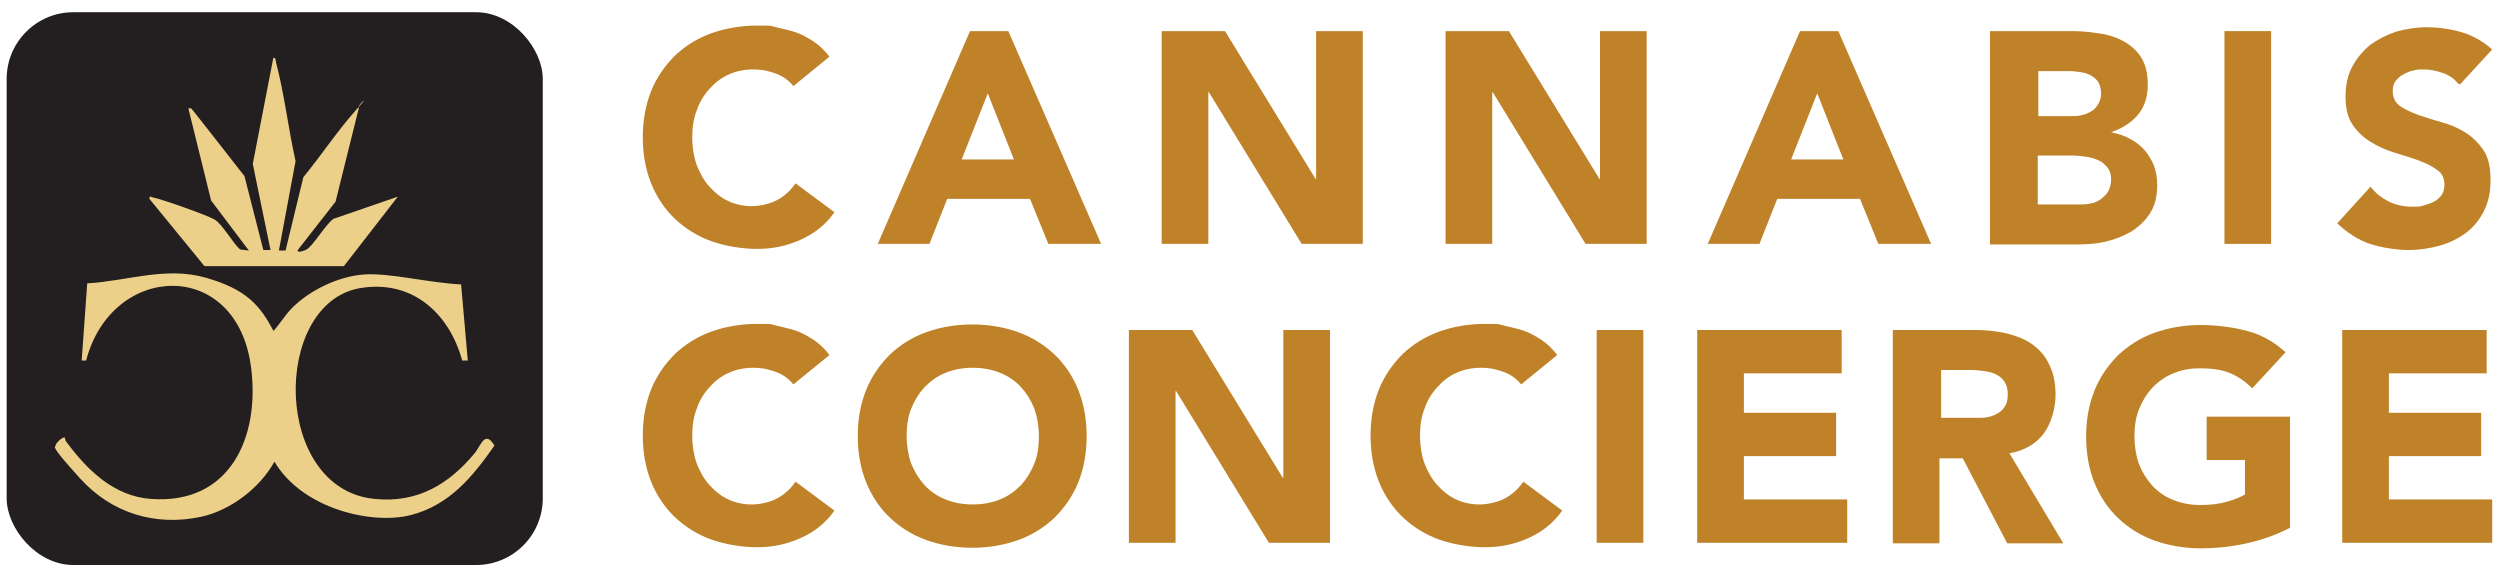
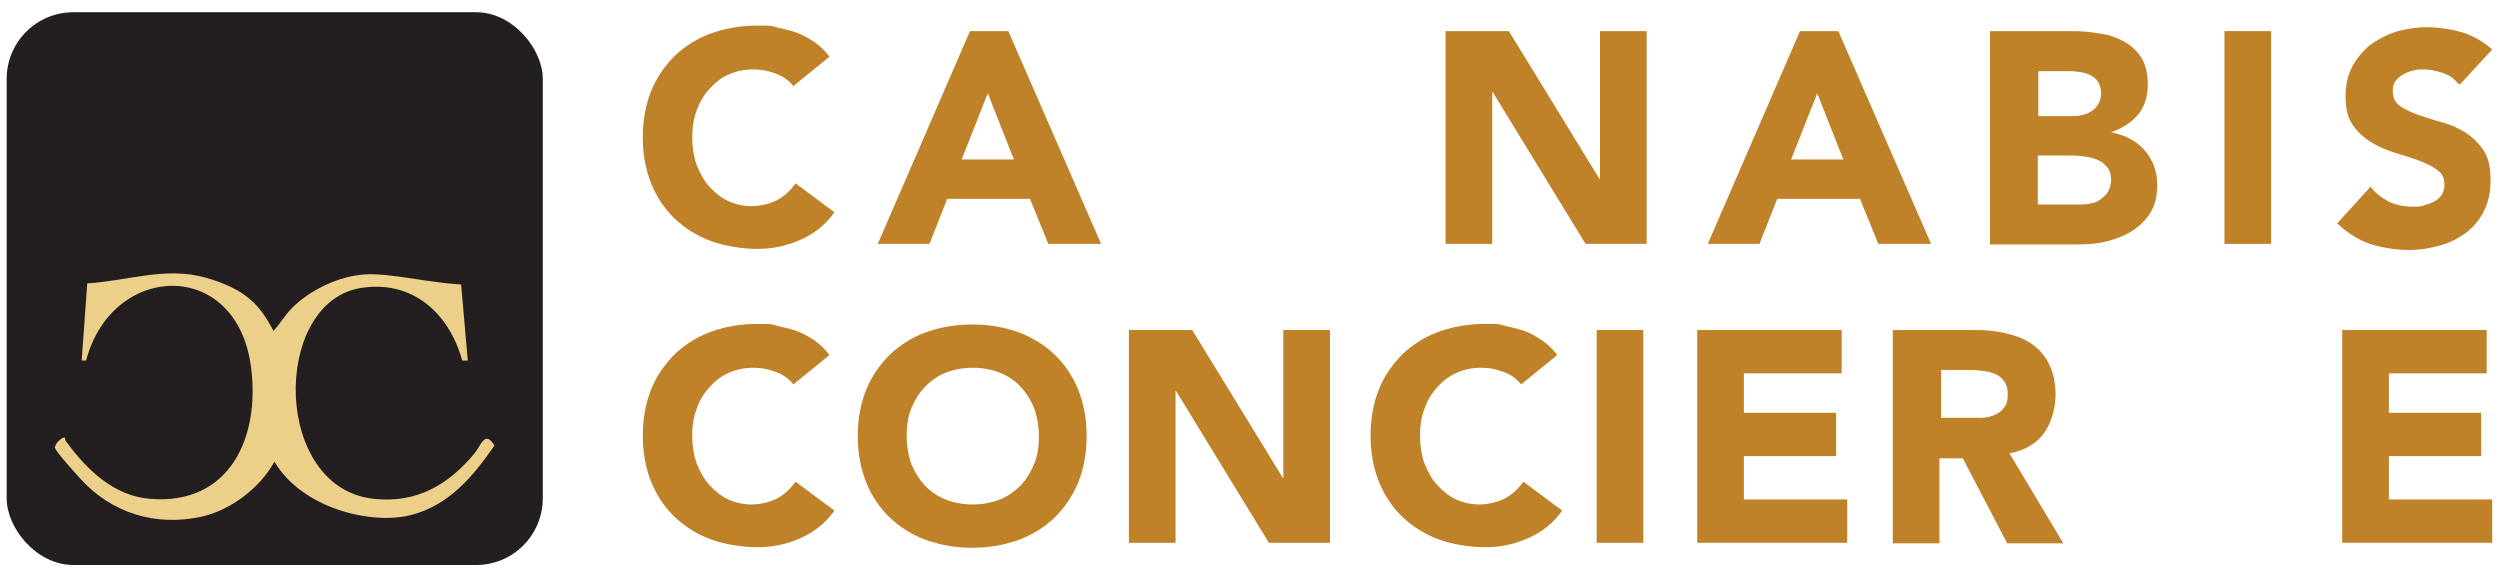
<svg xmlns="http://www.w3.org/2000/svg" id="Layer_1" version="1.1" viewBox="0 0 450 104.4">
  <defs>
    <style>
      .st0 {
        fill: #231f20;
      }

      .st1 {
        fill: #bf8229;
      }

      .st2 {
        fill: #eccf88;
      }
    </style>
  </defs>
  <path class="st1" d="M142.9,15.6c-.8-1-1.8-1.8-3.1-2.3s-2.6-.8-4.2-.8-3.1.3-4.4.9c-1.4.6-2.5,1.5-3.5,2.6-1,1.1-1.8,2.4-2.3,3.9-.6,1.5-.8,3.2-.8,4.9s.3,3.5.8,4.9c.6,1.5,1.3,2.8,2.3,3.9s2.1,2,3.4,2.6c1.3.6,2.7.9,4.2.9s3.3-.4,4.6-1.1c1.3-.7,2.4-1.7,3.3-3l7,5.2c-1.6,2.3-3.7,3.9-6.2,5-2.5,1.1-5,1.6-7.7,1.6s-5.8-.5-8.3-1.4c-2.5-.9-4.7-2.3-6.5-4-1.8-1.7-3.3-3.9-4.3-6.4-1-2.5-1.5-5.3-1.5-8.3s.5-5.8,1.5-8.3c1-2.5,2.5-4.6,4.3-6.4,1.8-1.7,4-3.1,6.5-4,2.5-.9,5.3-1.4,8.3-1.4s2.2,0,3.4.3,2.3.5,3.5.9,2.2,1,3.3,1.7c1,.7,2,1.6,2.8,2.7l-6.5,5.3Z" />
  <path class="st1" d="M174.5,5.6h7l16.7,38.3h-9.5l-3.3-8.1h-14.9l-3.2,8.1h-9.3l16.6-38.3ZM177.8,16.8l-4.7,11.9h9.4l-4.7-11.9Z" />
-   <path class="st1" d="M209,5.6h11.5l16.3,26.6h.1V5.6h8.4v38.3h-11l-16.7-27.3h-.1v27.3h-8.4V5.6Z" />
  <path class="st1" d="M260.1,5.6h11.5l16.3,26.6h.1V5.6h8.4v38.3h-11l-16.7-27.3h-.1v27.3h-8.4V5.6Z" />
  <path class="st1" d="M323.9,5.6h7l16.7,38.3h-9.5l-3.3-8.1h-14.9l-3.2,8.1h-9.3l16.6-38.3ZM327.1,16.8l-4.7,11.9h9.4l-4.7-11.9Z" />
  <path class="st1" d="M358.4,5.6h14.3c1.7,0,3.3.1,5,.4,1.7.2,3.2.7,4.5,1.4,1.3.7,2.4,1.7,3.2,2.9.8,1.3,1.2,2.9,1.2,5s-.6,4-1.8,5.4-2.8,2.4-4.8,3.1h0c1.3.3,2.4.6,3.4,1.2,1,.5,1.9,1.2,2.6,2,.7.8,1.3,1.8,1.7,2.8.4,1.1.6,2.2.6,3.5,0,2-.4,3.7-1.3,5.1s-2,2.4-3.4,3.3c-1.4.8-2.9,1.4-4.6,1.8-1.7.4-3.4.5-5.1.5h-15.7V5.6ZM366.8,20.9h6.1c.6,0,1.3,0,1.9-.2.6-.1,1.2-.4,1.7-.7s.9-.8,1.2-1.3c.3-.5.5-1.2.5-1.9s-.2-1.5-.5-2c-.3-.5-.8-.9-1.3-1.2s-1.2-.5-1.8-.6c-.7-.1-1.4-.2-2-.2h-5.7v8.2ZM366.8,36.8h7.6c.6,0,1.3,0,2-.2.7-.1,1.3-.4,1.8-.8s1-.8,1.3-1.4c.3-.6.5-1.3.5-2.1s-.2-1.6-.7-2.2c-.5-.6-1-1-1.7-1.3-.7-.3-1.4-.5-2.2-.6-.8-.1-1.5-.2-2.2-.2h-6.4v8.7Z" />
  <path class="st1" d="M400.4,5.6h8.4v38.3h-8.4V5.6Z" />
  <path class="st1" d="M442.4,15c-.7-.9-1.6-1.5-2.8-1.9-1.2-.4-2.3-.6-3.3-.6s-1.2,0-1.9.2c-.6.1-1.3.4-1.8.7-.6.3-1,.7-1.4,1.2s-.5,1.1-.5,1.8c0,1.2.4,2,1.3,2.7.9.6,2,1.1,3.3,1.6,1.3.4,2.7.9,4.2,1.3,1.5.4,2.9,1,4.2,1.8,1.3.8,2.4,1.9,3.3,3.2.9,1.3,1.3,3.1,1.3,5.4s-.4,4-1.2,5.6c-.8,1.6-1.9,2.9-3.2,3.9-1.4,1-2.9,1.8-4.7,2.3-1.8.5-3.7.8-5.7.8s-4.8-.4-6.9-1.1-4.1-2-5.9-3.7l6-6.6c.9,1.2,2,2,3.3,2.7,1.3.6,2.7.9,4.1.9s1.4,0,2.1-.2,1.3-.4,1.9-.7c.6-.3,1-.7,1.4-1.2.3-.5.5-1.1.5-1.8,0-1.2-.4-2.1-1.3-2.7-.9-.7-2-1.2-3.3-1.7-1.3-.5-2.8-.9-4.3-1.4-1.6-.5-3-1.1-4.3-1.9-1.3-.8-2.4-1.8-3.3-3.1-.9-1.3-1.3-3-1.3-5.1s.4-3.9,1.2-5.4c.8-1.5,1.9-2.8,3.2-3.9,1.4-1,2.9-1.8,4.7-2.4,1.8-.5,3.6-.8,5.5-.8s4.3.3,6.3.9c2,.6,3.8,1.6,5.5,3.1l-5.8,6.3Z" />
  <path class="st1" d="M142.9,69.3c-.8-1-1.8-1.8-3.1-2.3s-2.6-.8-4.2-.8-3.1.3-4.4.9c-1.4.6-2.5,1.5-3.5,2.6-1,1.1-1.8,2.4-2.3,3.9-.6,1.5-.8,3.2-.8,4.9s.3,3.5.8,4.9c.6,1.5,1.3,2.8,2.3,3.9s2.1,2,3.4,2.6c1.3.6,2.7.9,4.2.9s3.3-.4,4.6-1.1c1.3-.7,2.4-1.7,3.3-3l7,5.2c-1.6,2.3-3.7,3.9-6.2,5-2.5,1.1-5,1.6-7.7,1.6s-5.8-.5-8.3-1.4c-2.5-.9-4.7-2.3-6.5-4-1.8-1.7-3.3-3.9-4.3-6.4-1-2.5-1.5-5.3-1.5-8.3s.5-5.8,1.5-8.3c1-2.5,2.5-4.6,4.3-6.4,1.8-1.7,4-3.1,6.5-4,2.5-.9,5.3-1.4,8.3-1.4s2.2,0,3.4.3,2.3.5,3.5.9,2.2,1,3.3,1.7c1,.7,2,1.6,2.8,2.7l-6.5,5.3Z" />
  <path class="st1" d="M154.4,78.5c0-3.1.5-5.8,1.5-8.3,1-2.5,2.5-4.6,4.3-6.4,1.8-1.7,4-3.1,6.5-4,2.5-.9,5.3-1.4,8.3-1.4s5.8.5,8.3,1.4c2.5.9,4.7,2.3,6.5,4,1.8,1.7,3.3,3.9,4.3,6.4,1,2.5,1.5,5.3,1.5,8.3s-.5,5.8-1.5,8.3c-1,2.5-2.5,4.6-4.3,6.4-1.8,1.7-4,3.1-6.5,4s-5.3,1.4-8.3,1.4-5.8-.5-8.3-1.4c-2.5-.9-4.7-2.3-6.5-4-1.8-1.7-3.3-3.9-4.3-6.4-1-2.5-1.5-5.3-1.5-8.3ZM163.2,78.5c0,1.8.3,3.5.8,4.9.6,1.5,1.4,2.8,2.4,3.9,1,1.1,2.3,2,3.8,2.6,1.5.6,3.1.9,4.9.9s3.4-.3,4.9-.9c1.5-.6,2.7-1.5,3.8-2.6,1-1.1,1.8-2.4,2.4-3.9.6-1.5.8-3.1.8-4.9s-.3-3.4-.8-4.9c-.6-1.5-1.4-2.8-2.4-3.9-1-1.1-2.3-2-3.8-2.6-1.5-.6-3.1-.9-4.9-.9s-3.4.3-4.9.9c-1.5.6-2.7,1.5-3.8,2.6-1,1.1-1.8,2.4-2.4,3.9-.6,1.5-.8,3.2-.8,4.9Z" />
  <path class="st1" d="M203.1,59.4h11.5l16.3,26.6h.1v-26.6h8.4v38.3h-11l-16.7-27.3h-.1v27.3h-8.4v-38.3Z" />
  <path class="st1" d="M273.9,69.3c-.8-1-1.8-1.8-3.1-2.3s-2.6-.8-4.2-.8-3.1.3-4.4.9c-1.4.6-2.5,1.5-3.5,2.6-1,1.1-1.8,2.4-2.3,3.9-.6,1.5-.8,3.2-.8,4.9s.3,3.5.8,4.9c.6,1.5,1.3,2.8,2.3,3.9s2.1,2,3.4,2.6c1.3.6,2.7.9,4.2.9s3.3-.4,4.6-1.1c1.3-.7,2.4-1.7,3.3-3l7,5.2c-1.6,2.3-3.7,3.9-6.2,5-2.5,1.1-5,1.6-7.7,1.6s-5.8-.5-8.3-1.4c-2.5-.9-4.7-2.3-6.5-4-1.8-1.7-3.3-3.9-4.3-6.4-1-2.5-1.5-5.3-1.5-8.3s.5-5.8,1.5-8.3c1-2.5,2.5-4.6,4.3-6.4,1.8-1.7,4-3.1,6.5-4,2.5-.9,5.3-1.4,8.3-1.4s2.2,0,3.4.3,2.3.5,3.5.9,2.2,1,3.3,1.7c1,.7,2,1.6,2.8,2.7l-6.5,5.3Z" />
  <path class="st1" d="M287.4,59.4h8.4v38.3h-8.4v-38.3Z" />
  <path class="st1" d="M305.5,59.4h26v7.8h-17.6v7.1h16.6v7.8h-16.6v7.8h18.6v7.8h-27v-38.3Z" />
  <path class="st1" d="M340.8,59.4h14.8c1.9,0,3.8.2,5.5.6,1.7.4,3.3,1,4.6,1.9,1.3.9,2.4,2.1,3.1,3.6.8,1.5,1.2,3.4,1.2,5.6s-.7,5-2.1,6.9c-1.4,1.9-3.5,3.1-6.2,3.6l9.7,16.2h-10.1l-8-15.3h-4.2v15.3h-8.4v-38.3ZM349.3,75.2h5c.8,0,1.6,0,2.4,0,.8,0,1.6-.2,2.3-.5.7-.3,1.3-.7,1.7-1.3.5-.6.7-1.4.7-2.4s-.2-1.7-.6-2.3-.9-1-1.5-1.3c-.6-.3-1.3-.5-2.1-.6s-1.6-.2-2.3-.2h-5.5v8.7Z" />
-   <path class="st1" d="M412.2,95c-2.5,1.3-5.1,2.2-7.8,2.8s-5.5.9-8.3.9-5.8-.5-8.3-1.4c-2.5-.9-4.7-2.3-6.5-4-1.8-1.7-3.3-3.9-4.3-6.4-1-2.5-1.5-5.3-1.5-8.3s.5-5.8,1.5-8.3c1-2.5,2.5-4.6,4.3-6.4,1.8-1.7,4-3.1,6.5-4,2.5-.9,5.3-1.4,8.3-1.4s5.9.4,8.5,1.1c2.6.7,4.8,2,6.8,3.8l-6,6.5c-1.2-1.2-2.5-2.1-3.9-2.7-1.4-.6-3.2-.9-5.4-.9s-3.4.3-4.9.9c-1.5.6-2.7,1.5-3.8,2.6-1,1.1-1.8,2.4-2.4,3.9-.6,1.5-.8,3.2-.8,4.9s.3,3.5.8,4.9c.6,1.5,1.4,2.8,2.4,3.9,1,1.1,2.3,2,3.8,2.6,1.5.6,3.1.9,4.9.9s3.4-.2,4.8-.6c1.3-.4,2.4-.8,3.2-1.3v-6.2h-6.9v-7.8h15v20Z" />
  <path class="st1" d="M421.6,59.4h26v7.8h-17.6v7.1h16.6v7.8h-16.6v7.8h18.6v7.8h-27v-38.3Z" />
  <rect class="st0" x="1.2" y="2.2" width="96.5" height="99.5" rx="12" ry="12" />
  <g>
    <path class="st2" d="M49.2,59.6c1.2-1.3,2.1-2.9,3.4-4.2,3.2-3.2,8.4-5.7,13-6s11.5,1.5,17.4,1.8l1.2,13.7h-1c-2.4-8.7-9.2-14.7-18.6-13-15.7,3-15.5,36.1,2.8,37.9,7.7.8,13.4-2.6,18.1-8.3,1.1-1.4,1.8-4.1,3.5-1.3-3.9,5.6-8.1,10.7-15,12.5s-19.5-1-24.6-9.6c-2.6,4.7-7.8,8.7-13.1,9.9-8.3,1.8-16.2-.6-21.9-6.9s-4.4-5.5-4.4-5.9,1.3-1.7,1.7-1.4c0,.3.1.6.3.8,3.7,5,8.5,9.7,15.1,10.2,14.3,1.1,19.7-11.1,18.1-23.6-2.5-19.9-25.1-19-29.7-1.3h-.8c0,.1,1-13.9,1-13.9,7.2-.4,14.1-3.1,21.4-1s9.7,5,12.1,9.5Z" />
-     <path class="st2" d="M50.2,45.1h1.2s3.2-13.2,3.2-13.2c3.2-3.9,6.1-8.3,9.4-12s0-.6.6-.5l-4.2,16.9-6.8,8.7c-.2.7,1.5,0,1.6-.1,1.2-.7,3.4-4.5,4.8-5.5l11.6-4-9.7,12.5h-25.1c0,0-9.9-12.1-9.9-12.1,0-.6.1-.4.5-.3,1.9.4,9.8,3.2,11.2,4s3.2,4.1,4.6,5.4l1.6.2-6.8-9-4.1-16.6h.5c0-.1,9.6,12.2,9.6,12.2l3.4,13.3h1.3c0,.1-3.2-15.5-3.2-15.5l3.7-19.1c.5,0,.4.5.5.9,1.5,5.7,2.2,11.9,3.5,17.7l-3,16.1Z" />
  </g>
</svg>